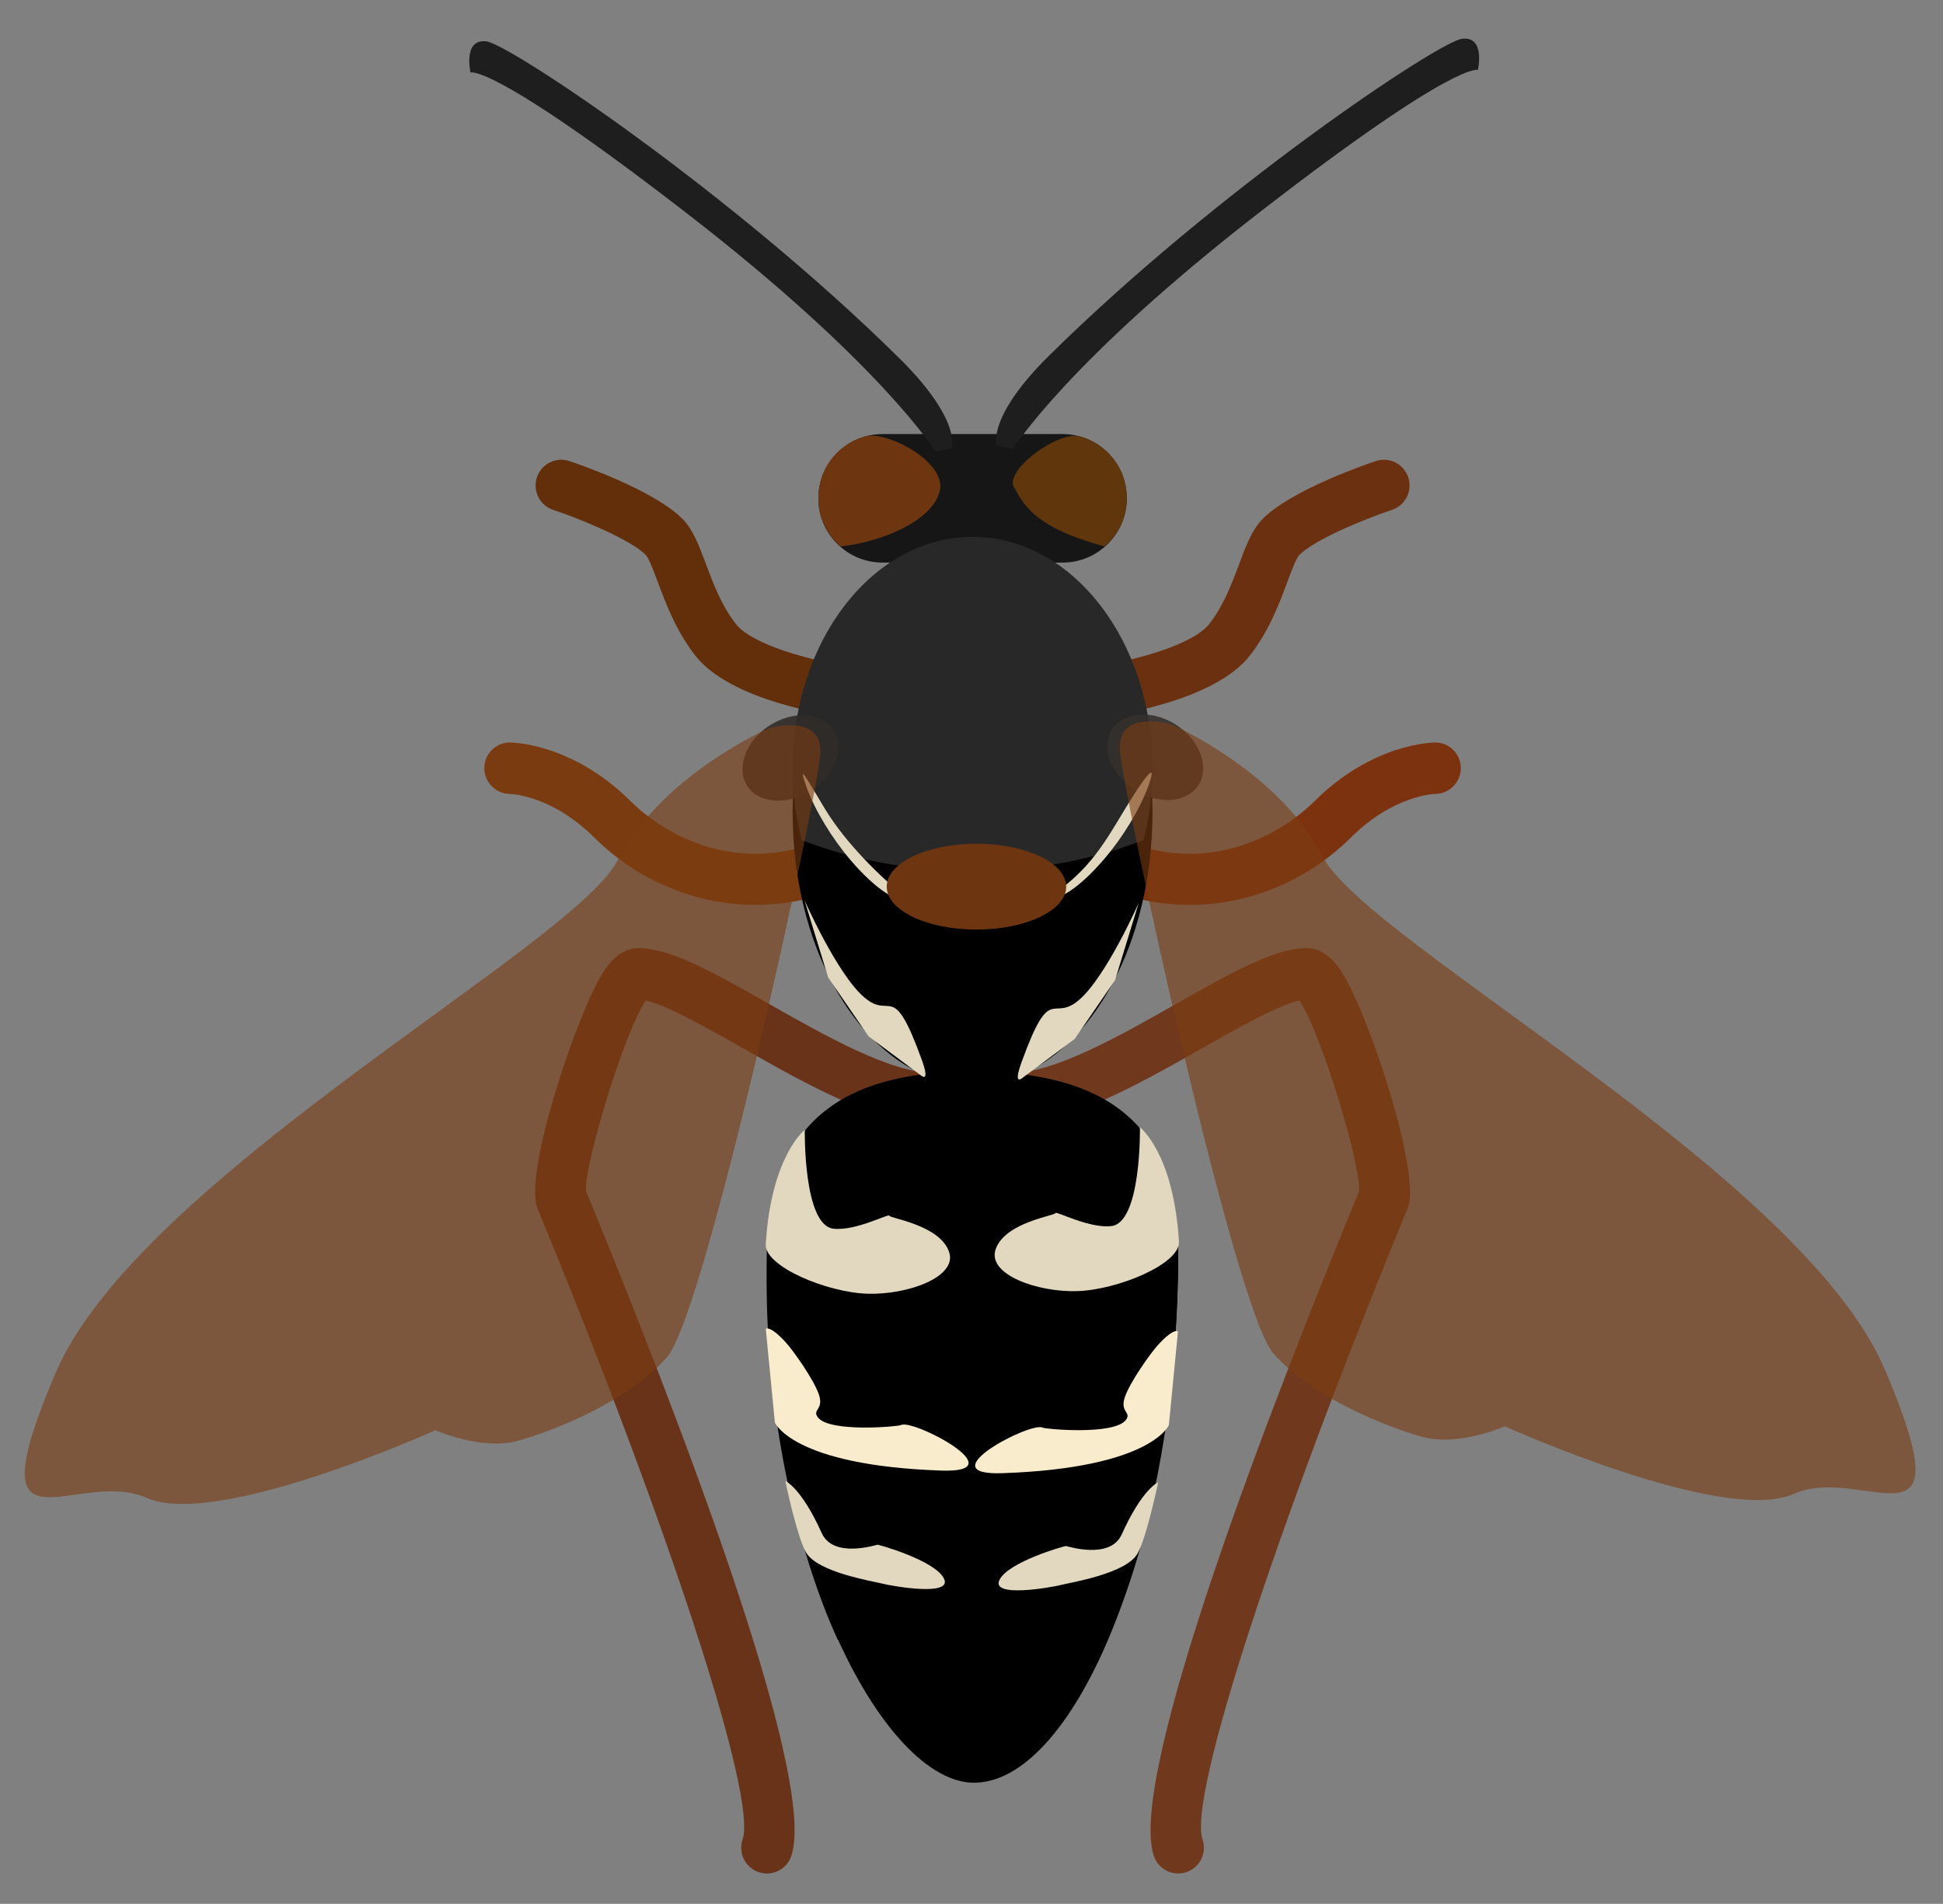
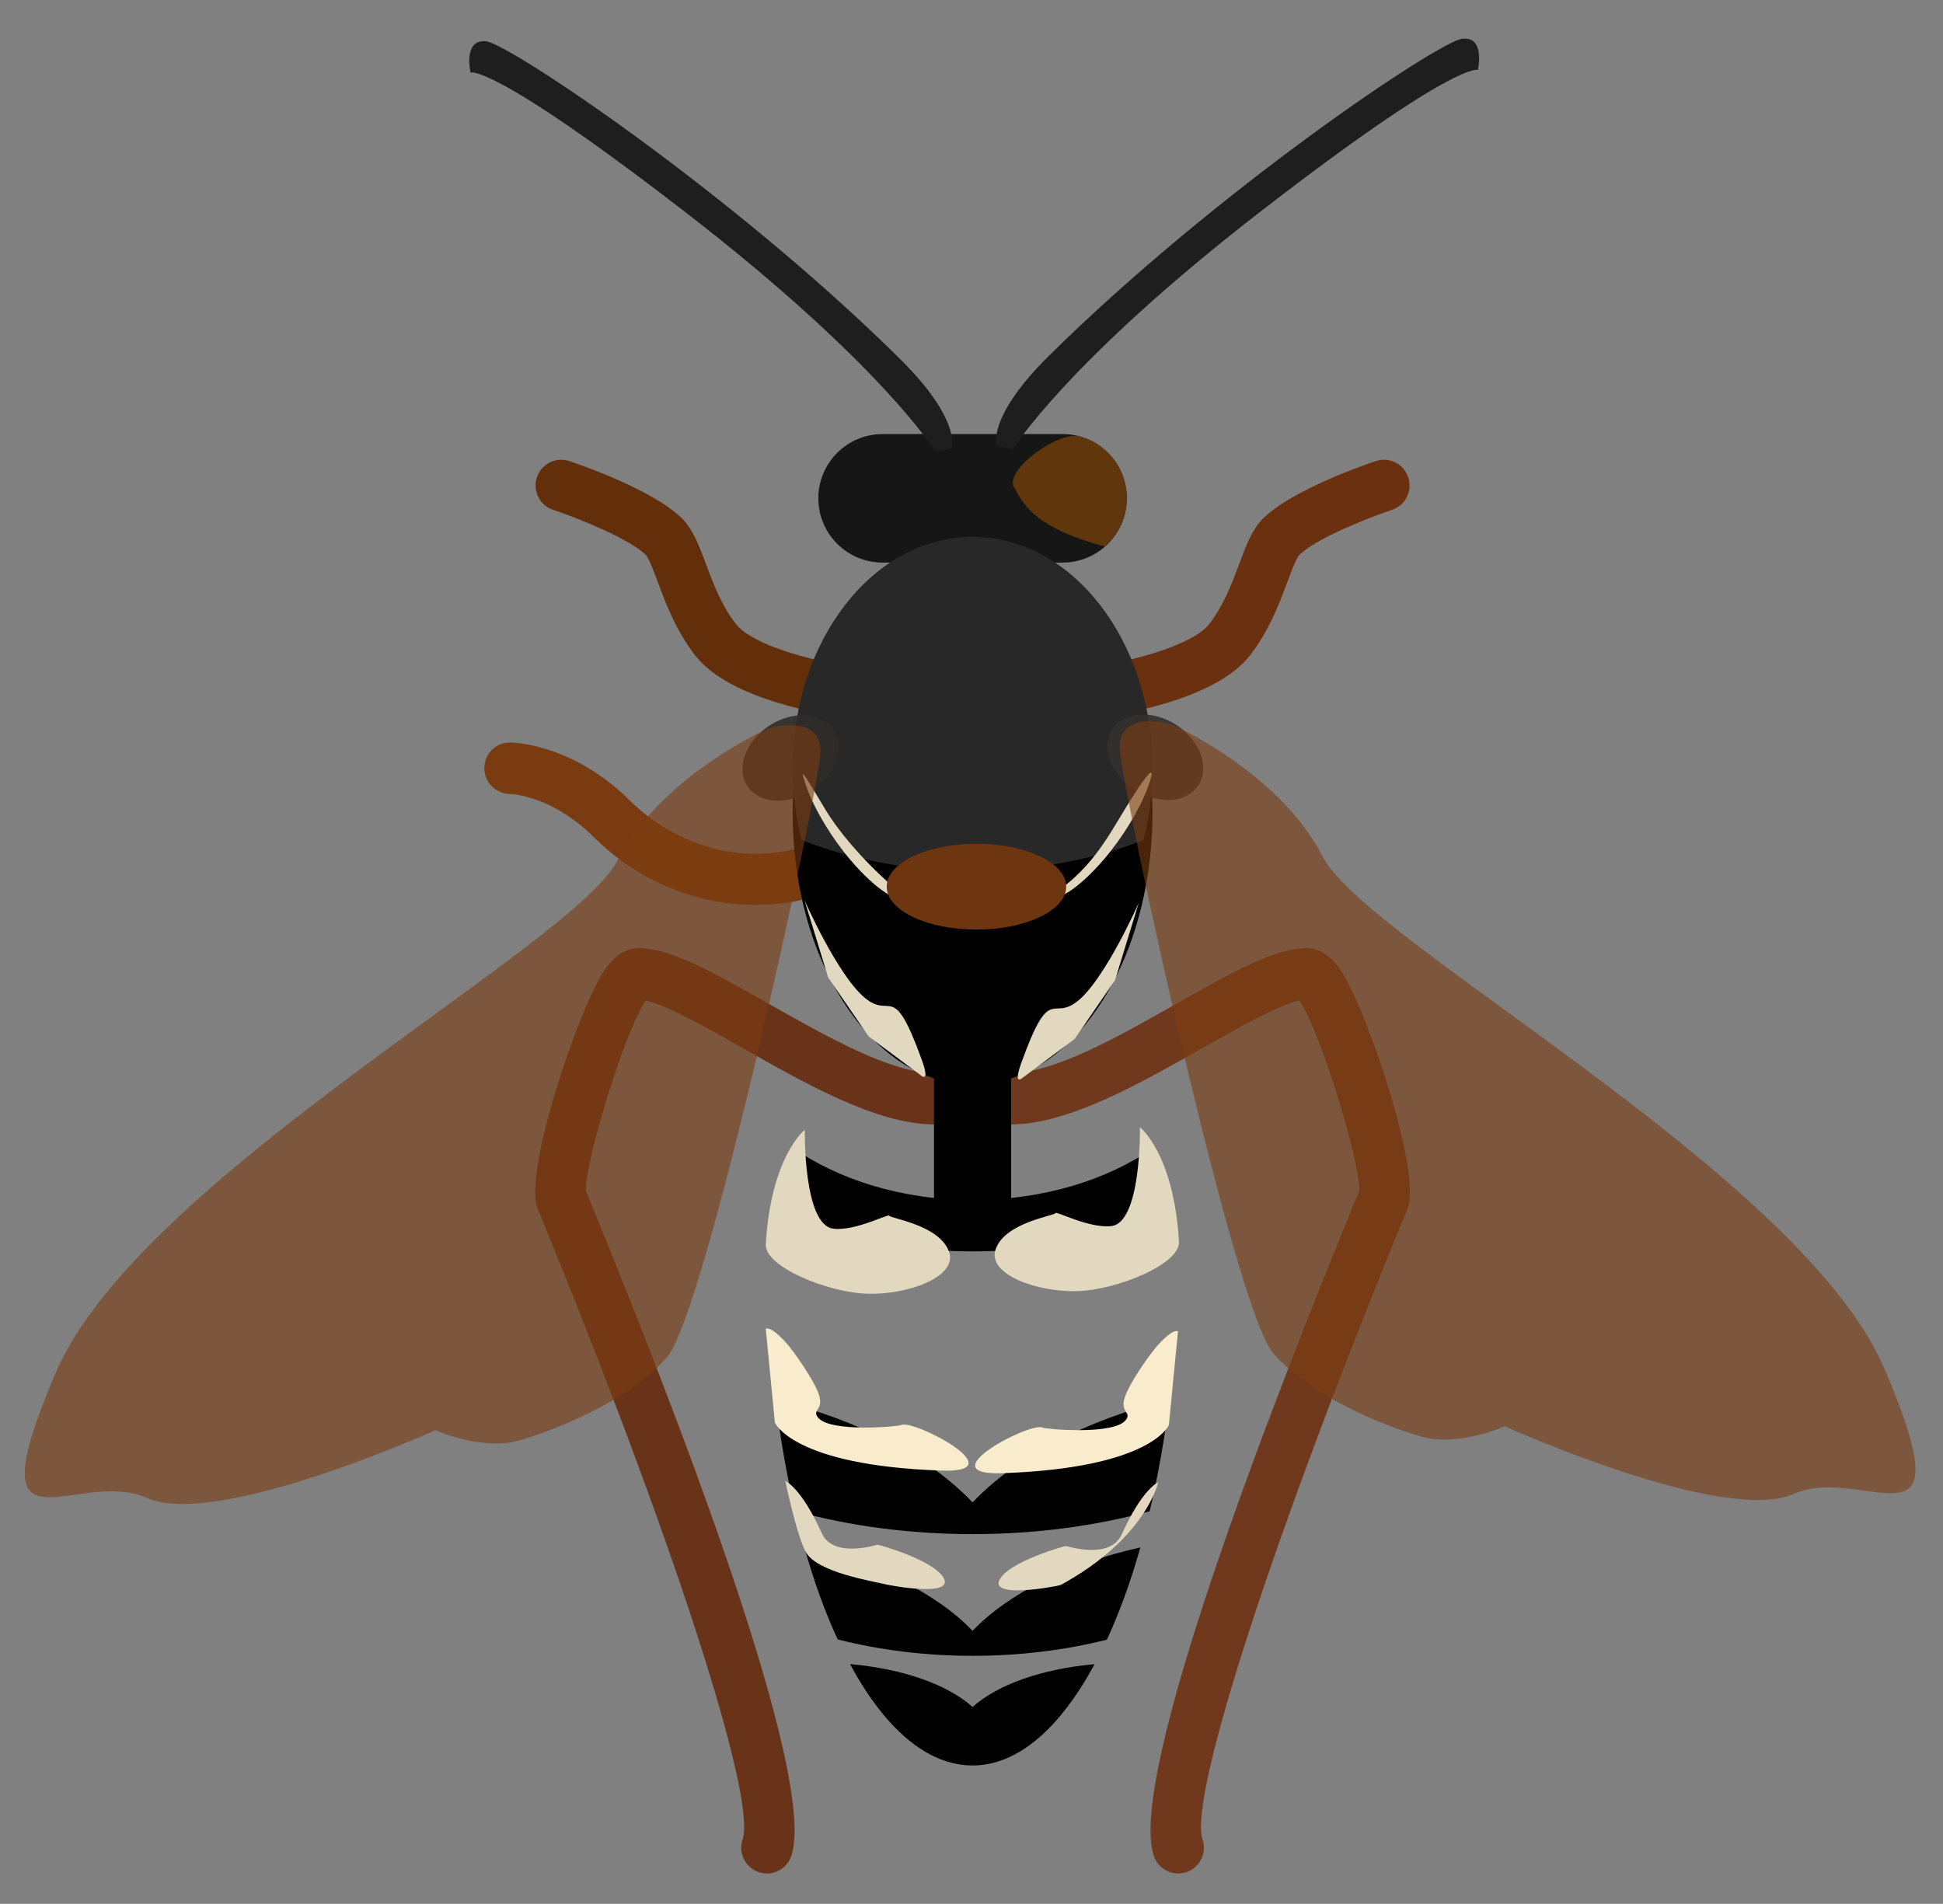
<svg xmlns="http://www.w3.org/2000/svg" id="Layer_1" x="0px" y="0px" width="746.963px" height="731.963px" viewBox="-67.891 -18.389 746.963 731.963" xml:space="preserve">
  <rect x="-67.891" y="-18.389" width="746.963" height="731.963" fill="#808080" stroke="none" />
  <path fill="#7A3B10" d="M222.447,329.512c-25.739,0-47.703-11.715-61.783-25.796c-16.32-16.319-31.991-16.858-32.649-16.869  c-5.415-0.125-9.776-4.584-9.718-9.999c0.059-5.415,4.41-9.766,9.824-9.766c0.974,0,24.117,0.261,46.516,22.66  c6.311,6.303,40.147,36.362,86.749,8.396c4.69-2.817,10.75-1.293,13.56,3.387c2.808,4.681,1.293,10.75-3.388,13.56  C254.428,325.361,237.762,329.512,222.447,329.512z" />
  <path fill="#632F0B" d="M256.6,257.199c-0.424,0-0.85-0.029-1.284-0.086c-4.295-0.56-42.308-5.963-55.935-23.49  c-7.383-9.487-11.272-19.89-14.399-28.257c-1.438-3.85-3.406-9.12-4.564-10.366c-5.994-5.983-25.053-13.829-35.659-17.37  c-5.172-1.719-7.972-7.315-6.244-12.497c1.727-5.172,7.277-7.981,12.497-6.244c3.262,1.081,32.185,10.943,43.389,22.149  c4.131,4.131,6.437,10.287,9.1,17.41c2.789,7.47,5.954,15.943,11.475,23.036c6.205,7.981,28.826,14.178,42.897,16.039  c5.415,0.714,9.216,5.675,8.512,11.08C265.729,253.581,261.493,257.199,256.6,257.199z" />
  <path fill="#683318" d="M226.943,701.899c-1.062,0-2.142-0.175-3.205-0.53c-5.164-1.776-7.913-7.392-6.147-12.556  c5.548-16.175-27.611-118.21-78.845-242.627c-5.549-13.491,15.643-76.442,25.574-91.265c1.457-2.172,5.887-8.782,13.212-8.782  c12.429,0,28.98,9.398,49.951,21.288c22.07,12.518,47.075,26.713,63.693,26.713c5.462,0,9.883,4.42,9.883,9.883  s-4.42,9.882-9.883,9.882c-21.83,0-49.256-15.557-73.451-29.29c-13.695-7.768-29.02-16.464-37.348-18.347  c-8.232,12.006-23.508,62.449-23.017,73.21c34.104,82.891,89.335,225.429,78.932,255.742  C234.886,699.322,231.045,701.899,226.943,701.899z M157.393,439.952L157.393,439.952L157.393,439.952z" />
-   <path fill="#7C310F" d="M389.554,329.512c25.739,0,47.703-11.715,61.783-25.796c16.319-16.319,31.991-16.858,32.649-16.869  c5.414-0.125,9.776-4.584,9.718-9.999c-0.059-5.415-4.41-9.766-9.824-9.766c-0.975,0-24.117,0.261-46.516,22.66  c-6.312,6.303-40.147,36.362-86.749,8.396c-4.69-2.817-10.75-1.293-13.56,3.387c-2.808,4.681-1.293,10.75,3.388,13.56  C357.571,325.361,374.237,329.512,389.554,329.512z" />
  <path fill="#6B300F" d="M355.4,257.199c0.425,0,0.85-0.029,1.284-0.086c4.294-0.56,42.308-5.963,55.935-23.49  c7.383-9.487,11.271-19.89,14.398-28.257c1.438-3.85,3.406-9.12,4.564-10.366c5.993-5.983,25.053-13.829,35.659-17.37  c5.173-1.719,7.971-7.315,6.244-12.497c-1.728-5.172-7.277-7.981-12.497-6.244c-3.262,1.081-32.186,10.943-43.389,22.149  c-4.131,4.131-6.437,10.287-9.1,17.41c-2.789,7.47-5.954,15.943-11.476,23.036c-6.205,7.981-28.826,14.178-42.897,16.039  c-5.414,0.714-9.216,5.675-8.512,11.08C346.271,253.581,350.507,257.199,355.4,257.199z" />
  <path fill="#70391D" d="M375.705,695.222c-10.404-30.313,44.826-172.853,78.933-255.741c0.491-10.761-14.785-61.205-23.018-73.211  c-8.327,1.881-23.652,10.577-37.347,18.347c-24.194,13.733-51.621,29.29-73.451,29.29c-5.462,0-9.882-4.42-9.882-9.882  c0-5.461,4.421-9.882,9.882-9.882c16.618,0,41.623-14.196,63.693-26.713c20.972-11.89,37.522-21.289,49.951-21.289  c7.324,0,11.755,6.611,13.212,8.782c9.931,14.823,31.122,77.774,25.573,91.266c-51.235,124.416-84.394,226.451-78.845,242.626  c1.767,5.164-0.985,10.78-6.147,12.556c-1.062,0.357-2.143,0.53-3.205,0.53C380.955,701.899,377.113,699.322,375.705,695.222z   M454.608,439.952L454.608,439.952L454.608,439.952z" />
  <path fill="#161616" d="M340.589,197.905h-69.175c-13.644,0-24.706-11.06-24.706-24.706l0,0c0-13.645,11.06-24.706,24.706-24.706  h69.175c13.645,0,24.706,11.06,24.706,24.706l0,0C365.294,186.845,354.233,197.905,340.589,197.905z" />
  <path d="M375.177,293.866c0-57.905-30.971-104.842-69.175-104.842c-38.205,0-69.175,46.939-69.175,104.842  c0,50.182,23.279,92.074,54.352,102.369v49.07h29.647v-49.07C351.898,385.942,375.177,344.049,375.177,293.866z" />
  <path fill="#282828" d="M306.001,188.024c-38.205,0-69.175,39.819-69.175,88.939c0,9.644,1.23,18.909,3.439,27.603  c19.249,7.523,41.68,11.926,65.736,11.926c24.056,0,46.486-4.402,65.735-11.926c2.209-8.694,3.439-17.959,3.439-27.603  C375.177,227.844,344.206,188.024,306.001,188.024z" />
-   <path fill="#6D3611" d="M255.212,191.716c16.621-1.884,34.621-9.884,37.954-20.55c4-11.333-19.843-24.042-28.292-21.8  c-0.319,0.084-0.638,0.176-0.958,0.272c-7.65,2.329-13.893,8.556-16.134,16.231C244.765,176.2,248.387,185.738,255.212,191.716z" />
-   <path d="M385.059,462.727C385,573,346,665.75,307.25,667c-35.489,1.145-83.25-89.25-80.307-204.273  c1.396-54.561,35.396-69.175,79.058-69.175C349.663,393.551,385.088,408.147,385.059,462.727z" />
  <path fill="#60360D" d="M356.791,191.716c6.825-5.978,10.446-15.517,7.431-25.846c-2.241-7.676-8.484-13.902-16.134-16.231  c-0.322-0.098-0.64-0.188-0.959-0.272c-8.449-2.242-30.729,14.204-24.63,20.466C327.165,179.166,335.166,185.833,356.791,191.716z" />
  <ellipse transform="matrix(-0.838 0.545 -0.545 -0.838 582.381 373.268)" opacity="0.9" fill="#302C29" cx="235.83" cy="273.009" rx="19.767" ry="14.825" />
  <ellipse transform="matrix(0.838 0.545 -0.545 0.838 209.673 -161.026)" opacity="0.9" fill="#33302E" cx="376.273" cy="272.927" rx="19.767" ry="14.825" />
  <g>
-     <path d="M227.021,460.862c-0.01,0.64-0.078,1.213-0.078,1.862c0,13.412,0.545,26.48,1.549,39.111   c23.224,6.457,49.434,10.301,77.509,10.301c27.976,0,54.3-3.65,77.473-10.059c1.035-12.729,1.585-25.886,1.585-39.352   c0-0.681-0.07-1.283-0.081-1.952c-33.763,8.113-61.58,21.943-78.977,39.18C288.616,482.729,260.758,468.976,227.021,460.862z" />
    <path d="M306.001,442.962c-27.254,0-51.723-7.858-69.57-20.36c-4.21,6.969-7.062,15.547-8.463,25.787   c21.638,8.955,48.63,14.338,78.033,14.338c29.39,0,56.389-5.373,78.035-14.314c-1.386-10.15-4.205-18.656-8.351-25.589   C357.817,435.266,333.197,442.962,306.001,442.962z" />
    <path d="M258.889,621.403c13.167,24.411,29.435,38.968,47.112,38.968c17.586,0,33.776-14.605,46.908-38.944   c-20.33,1.786-37.482,7.959-46.908,16.47C296.543,629.356,279.31,623.169,258.889,621.403z" />
    <path d="M306.001,608.604c-13.948-14.54-36.919-25.873-64.651-32.006c3.679,13.053,7.977,24.883,12.785,35.319   c15.818,4.008,33.334,6.303,51.866,6.303c18.433,0,35.882-2.25,51.645-6.214c4.837-10.48,9.157-22.376,12.862-35.46   C342.844,582.718,319.931,594.085,306.001,608.604z" />
    <path d="M306.001,559.246c-16.592-17.534-43.317-31.516-75.72-39.557c1.811,15.186,4.36,29.507,7.489,42.882   c20.633,5.646,43.74,8.86,68.231,8.86c24.421,0,47.478-3.189,68.082-8.794c3.169-13.44,5.762-27.802,7.598-43.009   C349.279,527.677,322.597,541.711,306.001,559.246z" />
  </g>
  <path fill="#E2D8BF" d="M356.5,312c7.27-8.466,13.807-19.27,17.018-28.035c0.134-0.366,0.264-0.728,0.385-1.083  c3.25-9.406-2.353-1.587-8.902,9.118c-7.547,12.337-14,25-30.821,35.185C338.604,328.214,346.715,323.392,356.5,312z" />
  <path fill="#E2D8BF" d="M281.594,327.685C270,318.5,257.047,305.337,249.5,293c-6.55-10.705-10.88-19.024-7.63-9.618  c0.121,0.355,0.251,0.717,0.385,1.083c3.211,8.766,9.748,19.569,17.018,28.035C269.058,323.892,277.169,328.714,281.594,327.685z" />
  <path opacity="0.6" fill="#7C3C11" d="M227.719,261.571c0,0,20.754-6.082,19.754,9.918s-44,215-59,232s-43,28-57,32s-32-4-32-4  s-84,38-111,26s-67,27-35-48s199-164,216-197S227.719,261.571,227.719,261.571z" />
  <path fill="#1E1E1E" d="M113,9.499c0,0-3-13,6-12s94.658,58.328,159,122c24,23.75,20,34.5,20,34.5l-6.25,1.25  c0,0-20.75-33.75-95.75-91.75S113,9.499,113,9.499z" />
  <path fill="#1E1E1E" d="M500.262,8.505c0,0,3-13-6-12s-94.658,58.328-159,122c-24,23.75-20,34.5-20,34.5l6.25,1.25  c0,0,20.75-33.75,95.75-91.75S500.262,8.505,500.262,8.505z" />
  <path opacity="0.6" fill="#7C3C11" d="M382.396,260.061c0,0-20.754-6.082-19.754,9.918s44,215,59,232s43,28,57,32s32-4,32-4  s84,38,111,26s67,27,35-48s-199-164-216-197S382.396,260.061,382.396,260.061z" />
  <ellipse fill="#6D3611" cx="307.5" cy="322.5" rx="34.5" ry="16.5" />
  <path fill="#E2D8BF" d="M241.5,416c0,0-0.625,36.633,11,38c8.5,1,21.5-6,21.5-5s19.5,3.5,23,14c3.198,9.593-16,16.5-31.5,16  s-39.502-10.471-39-19C228.5,426,241.5,416,241.5,416z" />
  <path fill="#E2D8BF" d="M370.345,415c0,0,0.624,36.633-11,38c-8.5,1-21.5-6-21.5-5s-19.5,3.5-23,14c-3.198,9.593,16,16.5,31.5,16  s39.502-10.471,39-19C383.345,425,370.345,415,370.345,415z" />
  <path fill="#F9ECCD" d="M226.5,492.5l3.5,36c0,0,6.534,16.519,64,18.5c29,1-11-20-15.5-17.5c-0.978,0.543-27.5,3-32-3  c-2.224-2.965,2.287-2.881,0.5-8.5c-1.829-5.752-9.965-17.212-13-20.5C228,491,226.5,492.5,226.5,492.5z" />
  <path fill="#F9ECCD" d="M384.964,493.5l-3.5,36c0,0-6.534,16.519-64,18.5c-29,1,11-20,15.5-17.5c0.978,0.543,27.5,3,32-3  c2.224-2.965-2.287-2.881-0.5-8.5c1.829-5.752,9.965-17.212,13-20.5C383.464,492,384.964,493.5,384.964,493.5z" />
  <path fill="#E2D8BF" d="M234,551c0,0,6.075,2.388,14,20c4.5,10,21,4.5,21.5,4.5s22,6,25.5,13s-19.5,3-23.5,2s-25.043-4.359-29.5-12  C238.5,572.5,234,551,234,551z" />
-   <path fill="#E2D8BF" d="M377.361,551.5c0,0-6.074,2.388-14,20c-4.5,10-21,4.5-21.5,4.5s-22,6-25.5,13s19.5,3,23.5,2  s25.043-4.359,29.5-12C372.861,573,377.361,551.5,377.361,551.5z" />
+   <path fill="#E2D8BF" d="M377.361,551.5c0,0-6.074,2.388-14,20c-4.5,10-21,4.5-21.5,4.5s-22,6-25.5,13s19.5,3,23.5,2  C372.861,573,377.361,551.5,377.361,551.5z" />
  <path fill="#E2D8BF" d="M241.388,327.717c0,0,12.483,28.367,22.961,37.337s10.8-7.211,22.07,23.857  c3.515,9.69-0.378,6.071-0.378,6.071l-20.011-14.924l-15.538-22.62L241.388,327.717z" />
  <path fill="#E2D8BF" d="M369.889,328.717c0,0-12.482,28.367-22.961,37.337c-10.479,8.97-10.801-7.212-22.07,23.856  c-3.515,9.69,0.378,6.071,0.378,6.071l20.011-14.924l15.538-22.62L369.889,328.717z" />
</svg>